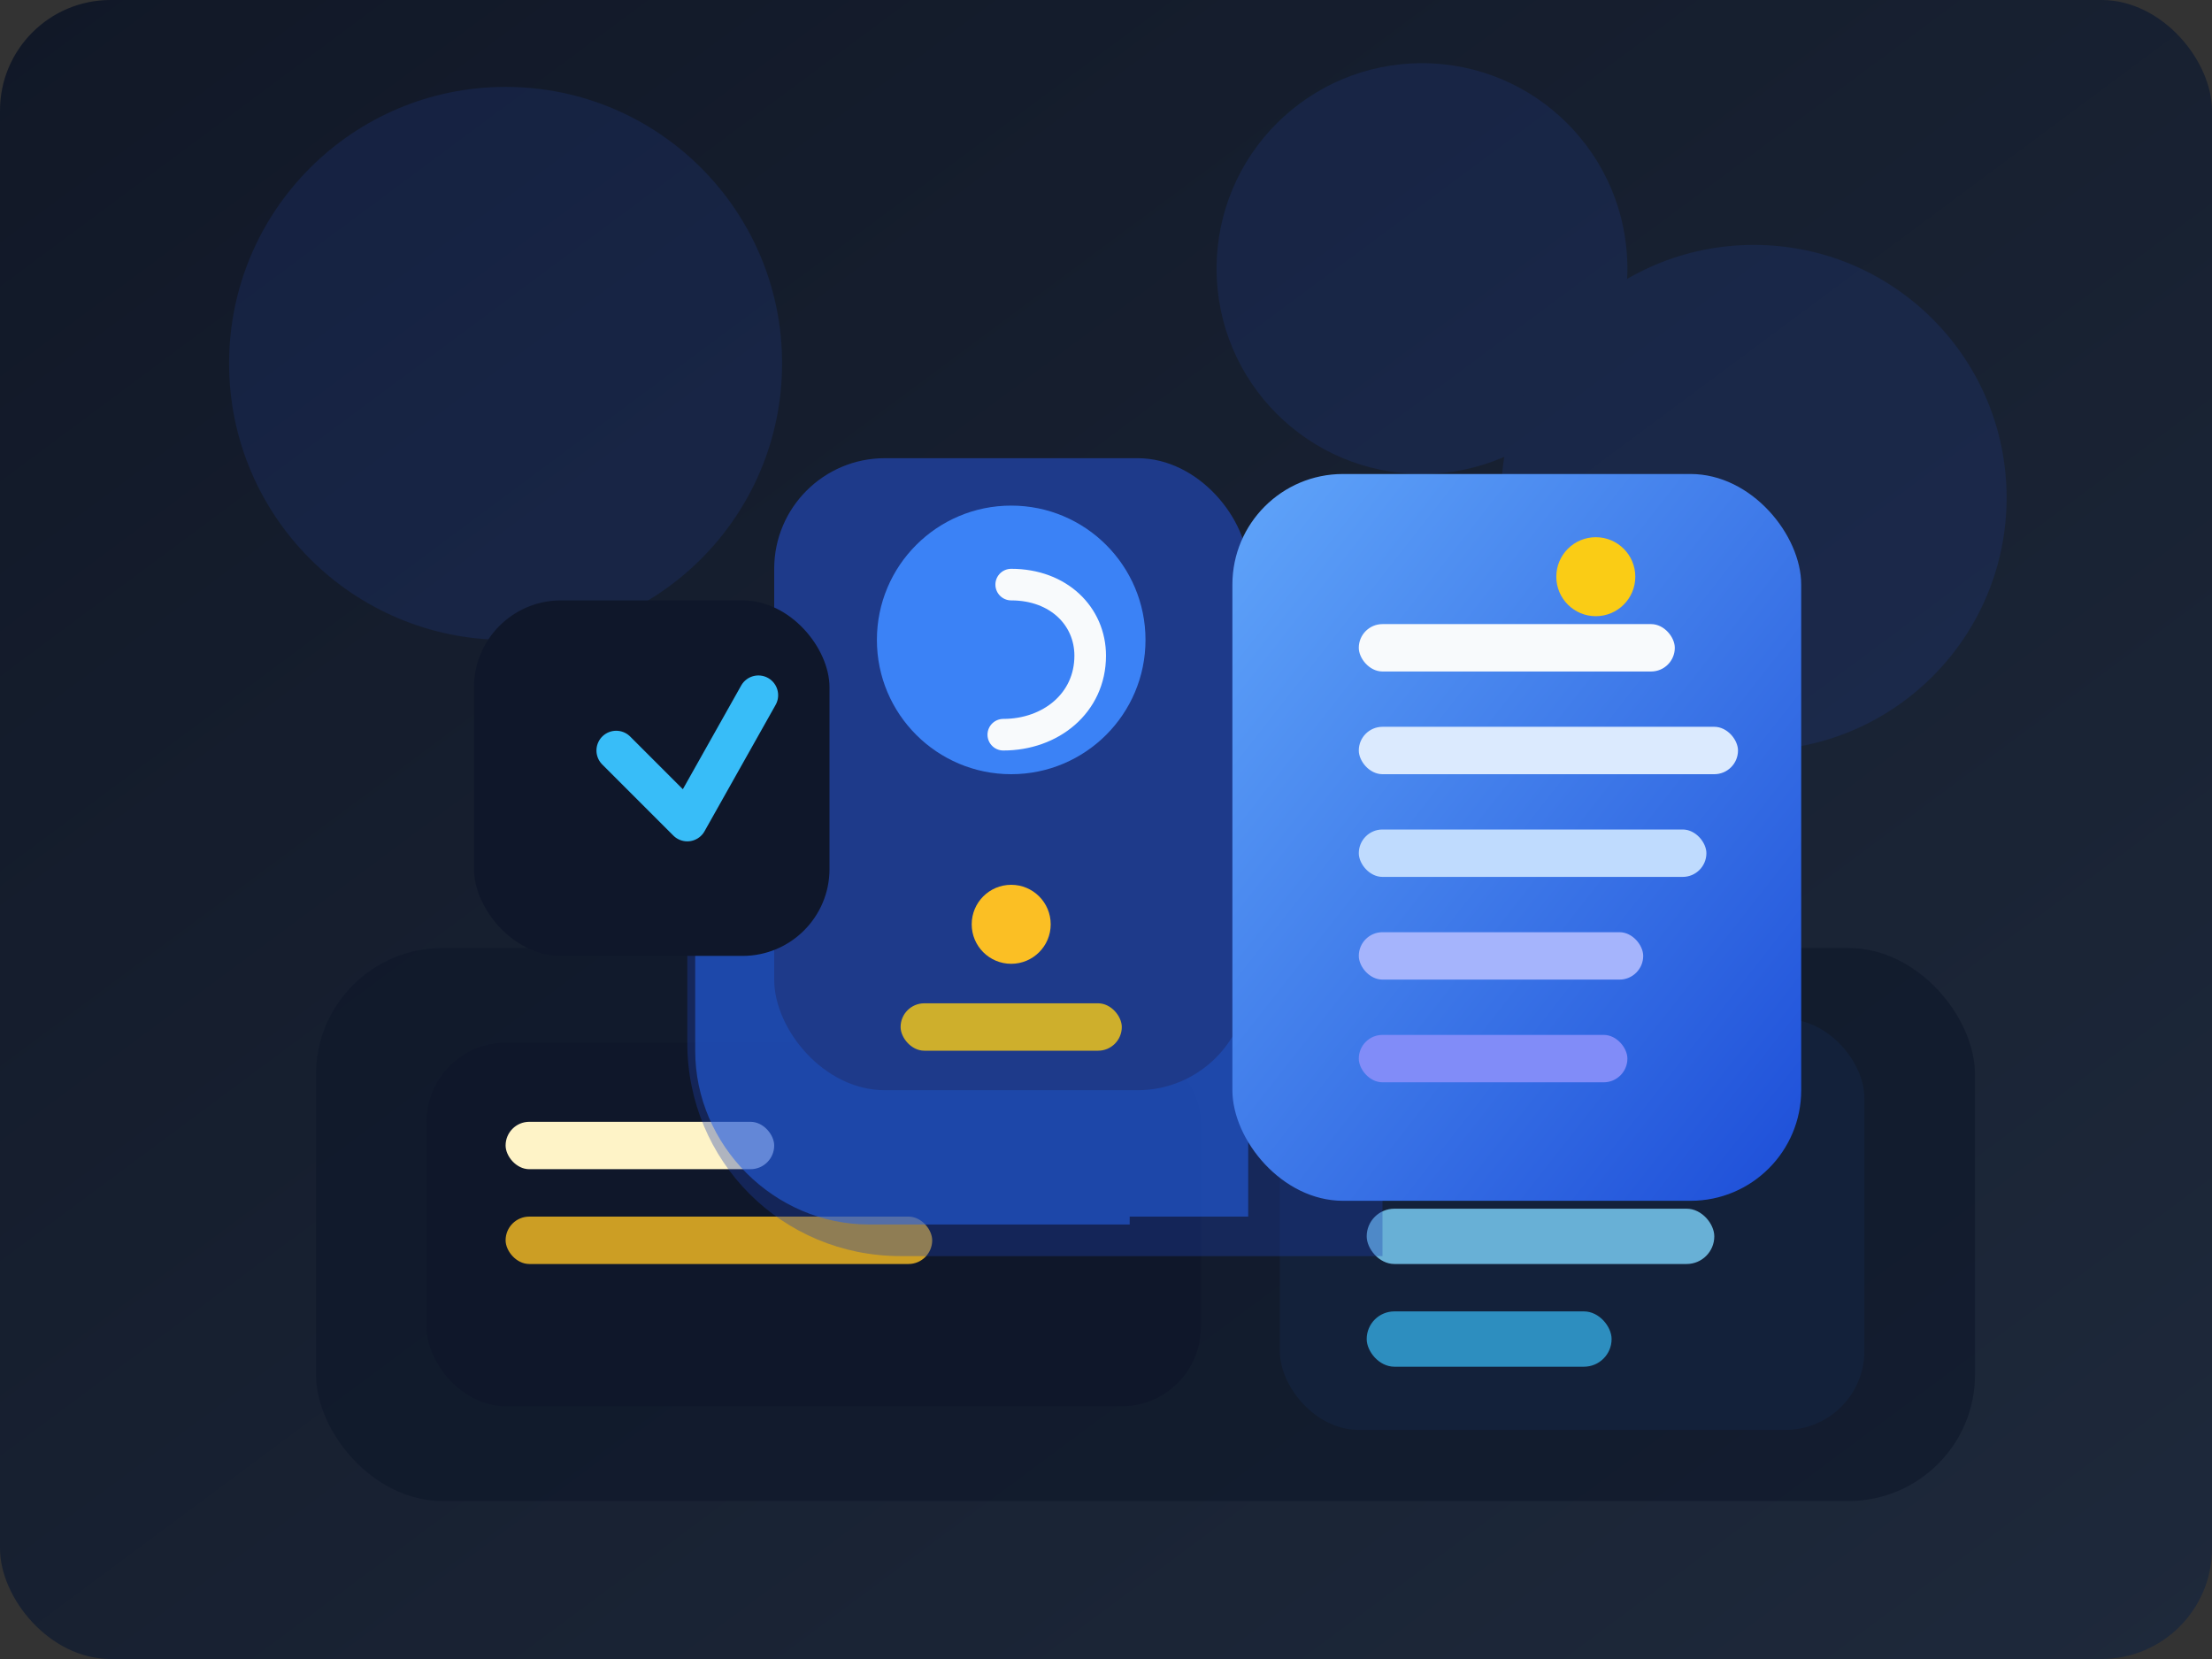
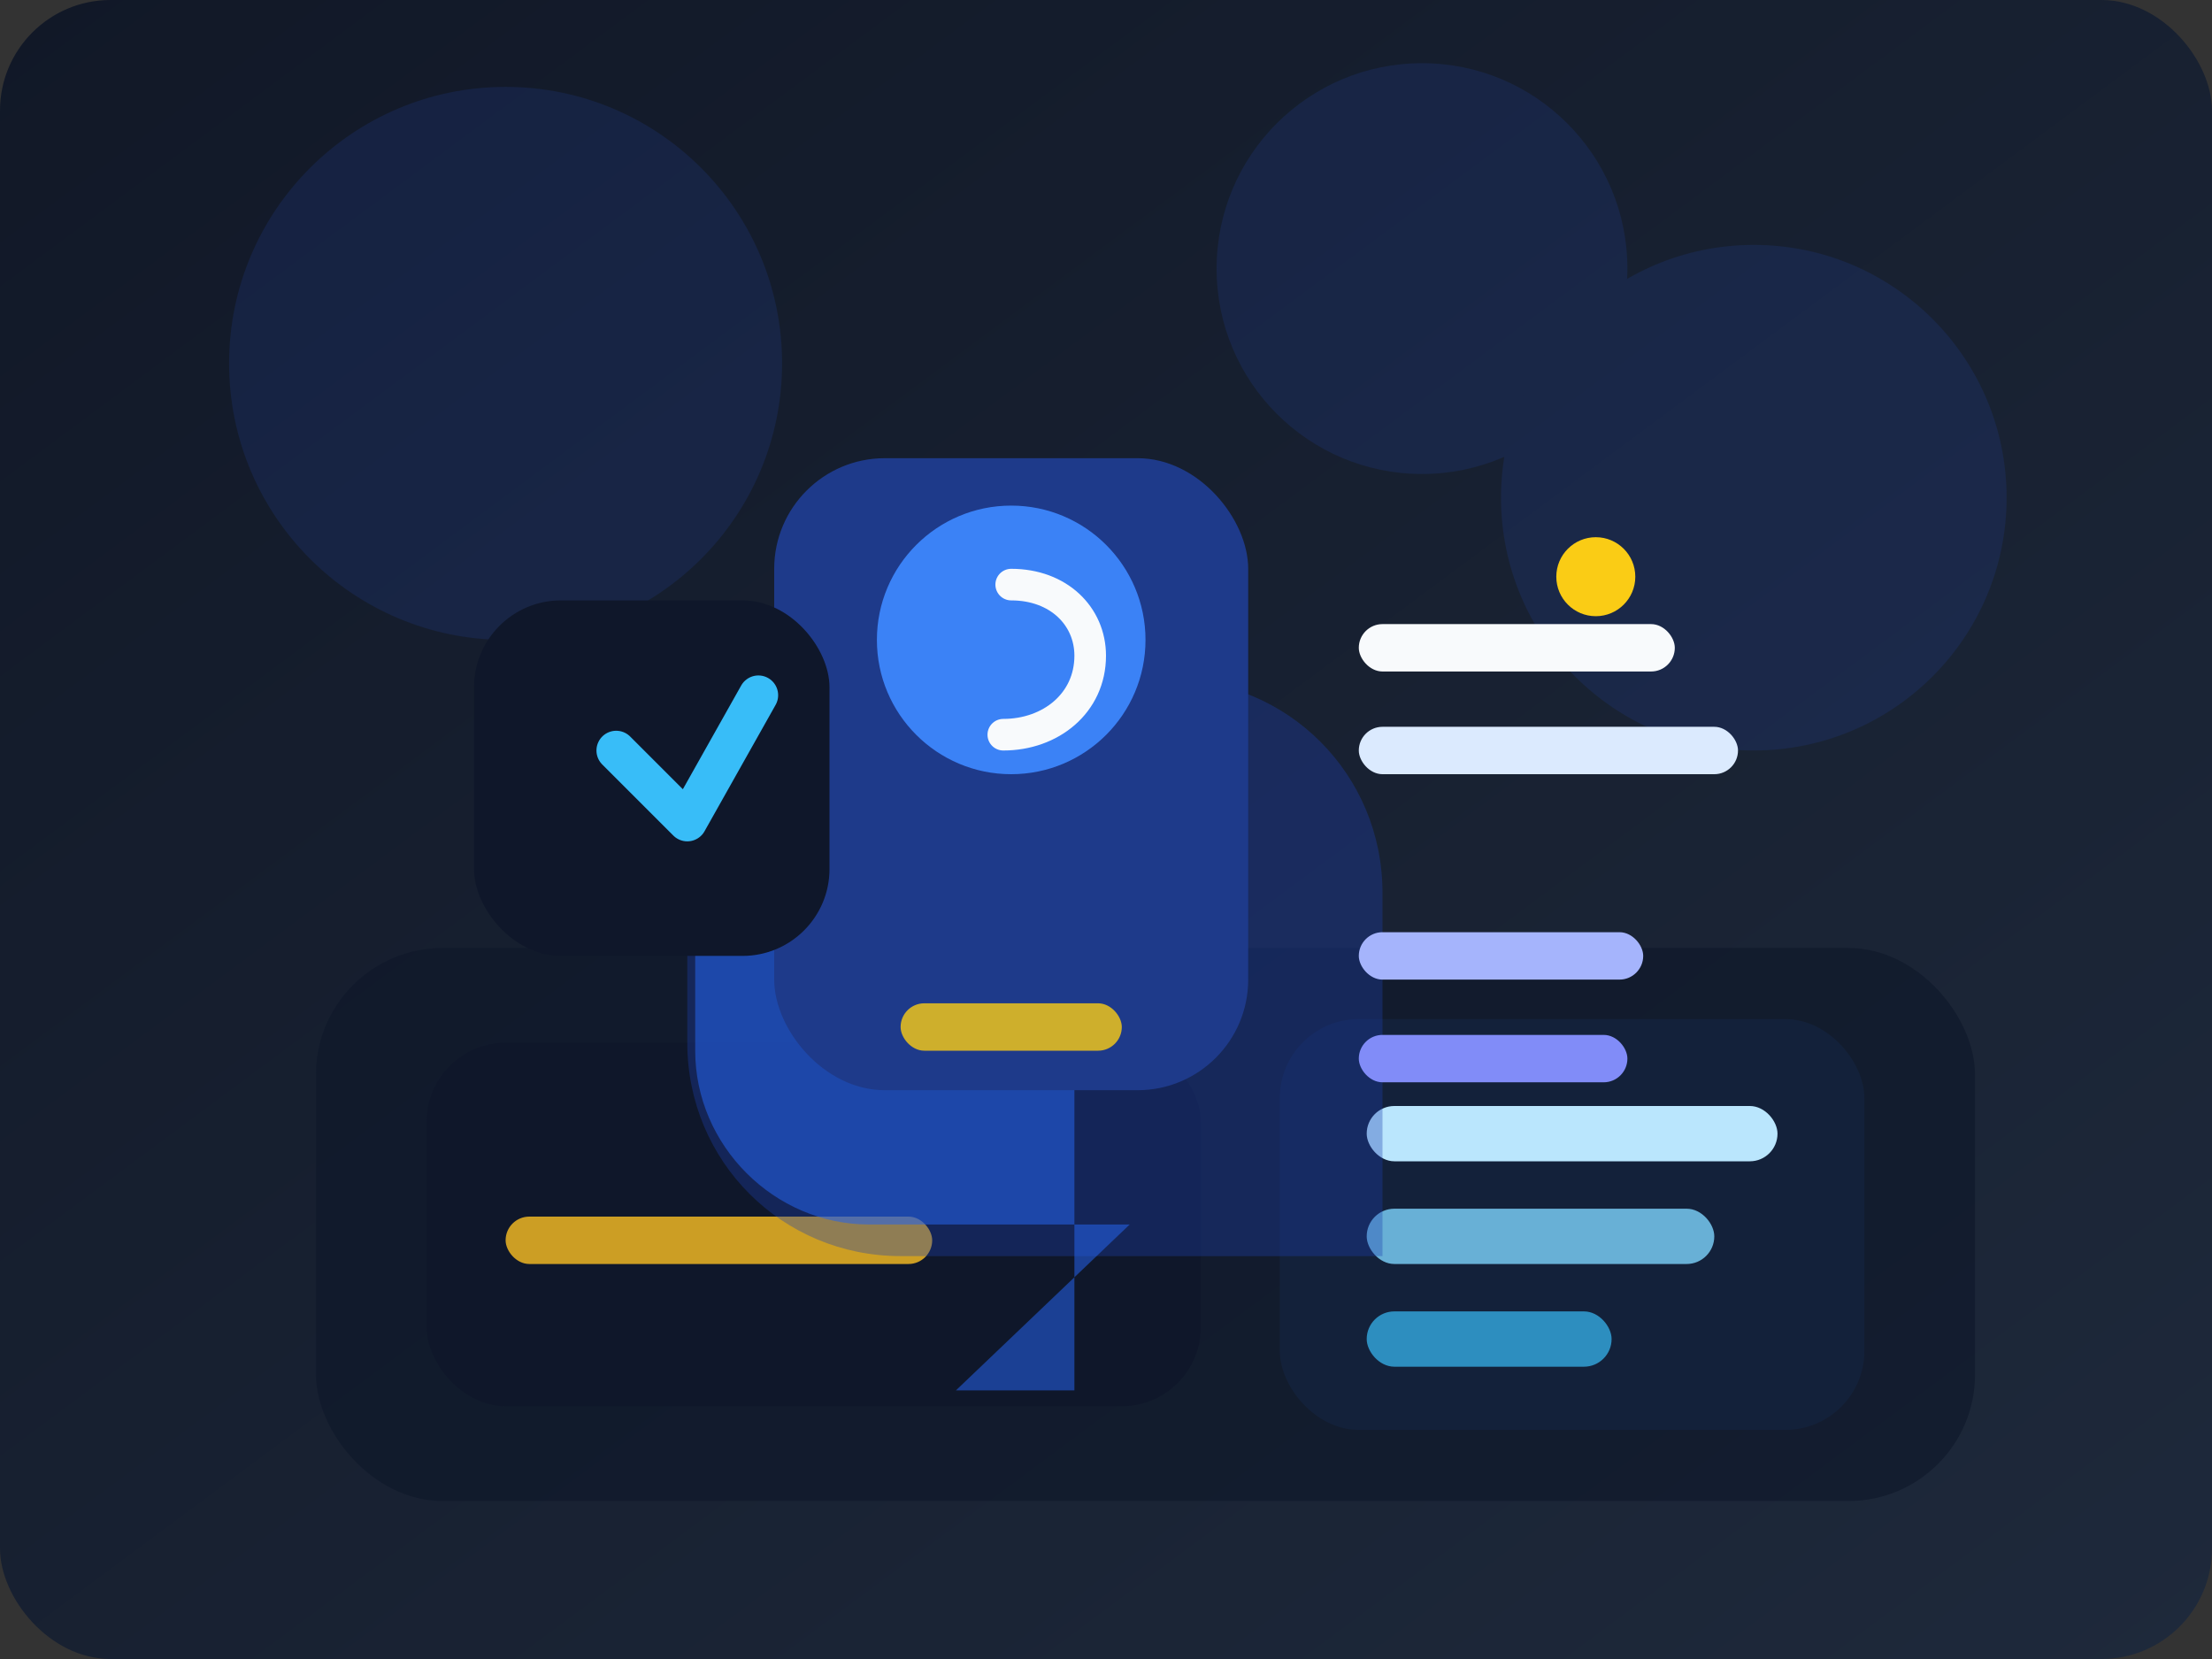
<svg xmlns="http://www.w3.org/2000/svg" viewBox="0 0 560 420" role="img" aria-labelledby="title desc">
  <rect x="0" y="0" width="560" height="420" fill="#333333" stroke="none" />
  <title id="title">Illustration de questions fréquentes</title>
  <desc id="desc">Une personne observe un panneau lumineux rempli de questions et réponses techniques.</desc>
  <defs>
    <linearGradient id="bg" x1="0" y1="0" x2="1" y2="1">
      <stop offset="0%" stop-color="#111827" />
      <stop offset="100%" stop-color="#1e293b" />
    </linearGradient>
    <linearGradient id="panel" x1="0" y1="0" x2="1" y2="1">
      <stop offset="0%" stop-color="#60a5fa" />
      <stop offset="100%" stop-color="#1d4ed8" />
    </linearGradient>
  </defs>
  <rect width="560" height="420" rx="28" fill="url(#bg)" />
  <g opacity="0.25" fill="#1e3a8a">
    <circle cx="128" cy="92" r="70" />
    <circle cx="360" cy="68" r="52" />
    <circle cx="444" cy="126" r="64" />
  </g>
  <g transform="translate(80 240)">
    <rect width="420" height="140" rx="32" fill="rgba(15,23,42,0.65)" />
    <rect x="28" y="24" width="196" height="92" rx="20" fill="#0f172a" />
-     <rect x="48" y="44" width="68" height="12" rx="6" fill="#fef3c7" />
    <rect x="48" y="68" width="108" height="12" rx="6" fill="#fbbf24" opacity="0.8" />
    <g transform="translate(244 18)">
      <rect width="148" height="104" rx="20" fill="#13213a" />
      <rect x="22" y="22" width="104" height="14" rx="7" fill="#bae6fd" />
      <rect x="22" y="48" width="88" height="14" rx="7" fill="#7dd3fc" opacity="0.8" />
      <rect x="22" y="74" width="62" height="14" rx="7" fill="#38bdf8" opacity="0.7" />
    </g>
  </g>
  <g transform="translate(180 122)">
    <path d="M116 196H48c-30 0-54-24-54-54v-38c0-30 24-54 54-54h68c30 0 54 24 54 54v92c0 0-34 0-54 0z" fill="#1e40af" opacity="0.35" />
-     <path d="M106 188H40c-24 0-44-20-44-44v-38c0-24 20-44 44-44h52c24 0 44 20 44 44v80c0 0-26 0-30 0z" fill="#2563eb" opacity="0.55" />
+     <path d="M106 188H40c-24 0-44-20-44-44v-38h52c24 0 44 20 44 44v80c0 0-26 0-30 0z" fill="#2563eb" opacity="0.55" />
  </g>
  <g transform="translate(196 116)">
    <rect width="120" height="160" rx="28" fill="#1e3a8a" />
    <circle cx="60" cy="46" r="34" fill="#3b82f6" />
    <path d="M60 32c12 0 20 8 20 18 0 12-10 20-22 20" stroke="#f8fafc" stroke-width="8" stroke-linecap="round" fill="none" />
-     <circle cx="60" cy="118" r="10" fill="#fbbf24" />
    <rect x="32" y="138" width="56" height="12" rx="6" fill="#facc15" opacity="0.8" />
  </g>
  <g transform="translate(312 120)">
-     <rect width="144" height="184" rx="28" fill="url(#panel)" />
    <rect x="32" y="38" width="80" height="12" rx="6" fill="#f8fafc" />
    <rect x="32" y="64" width="96" height="12" rx="6" fill="#dbeafe" />
-     <rect x="32" y="90" width="88" height="12" rx="6" fill="#bfdbfe" />
    <rect x="32" y="116" width="72" height="12" rx="6" fill="#a5b4fc" />
    <rect x="32" y="142" width="68" height="12" rx="6" fill="#818cf8" />
    <circle cx="92" cy="26" r="10" fill="#facc15" />
  </g>
  <g transform="translate(120 152)">
    <rect width="90" height="90" rx="22" fill="#0f172a" />
    <path d="M36 38l18 18 18-32" stroke="#38bdf8" stroke-width="10" stroke-linecap="round" stroke-linejoin="round" fill="none" />
  </g>
</svg>